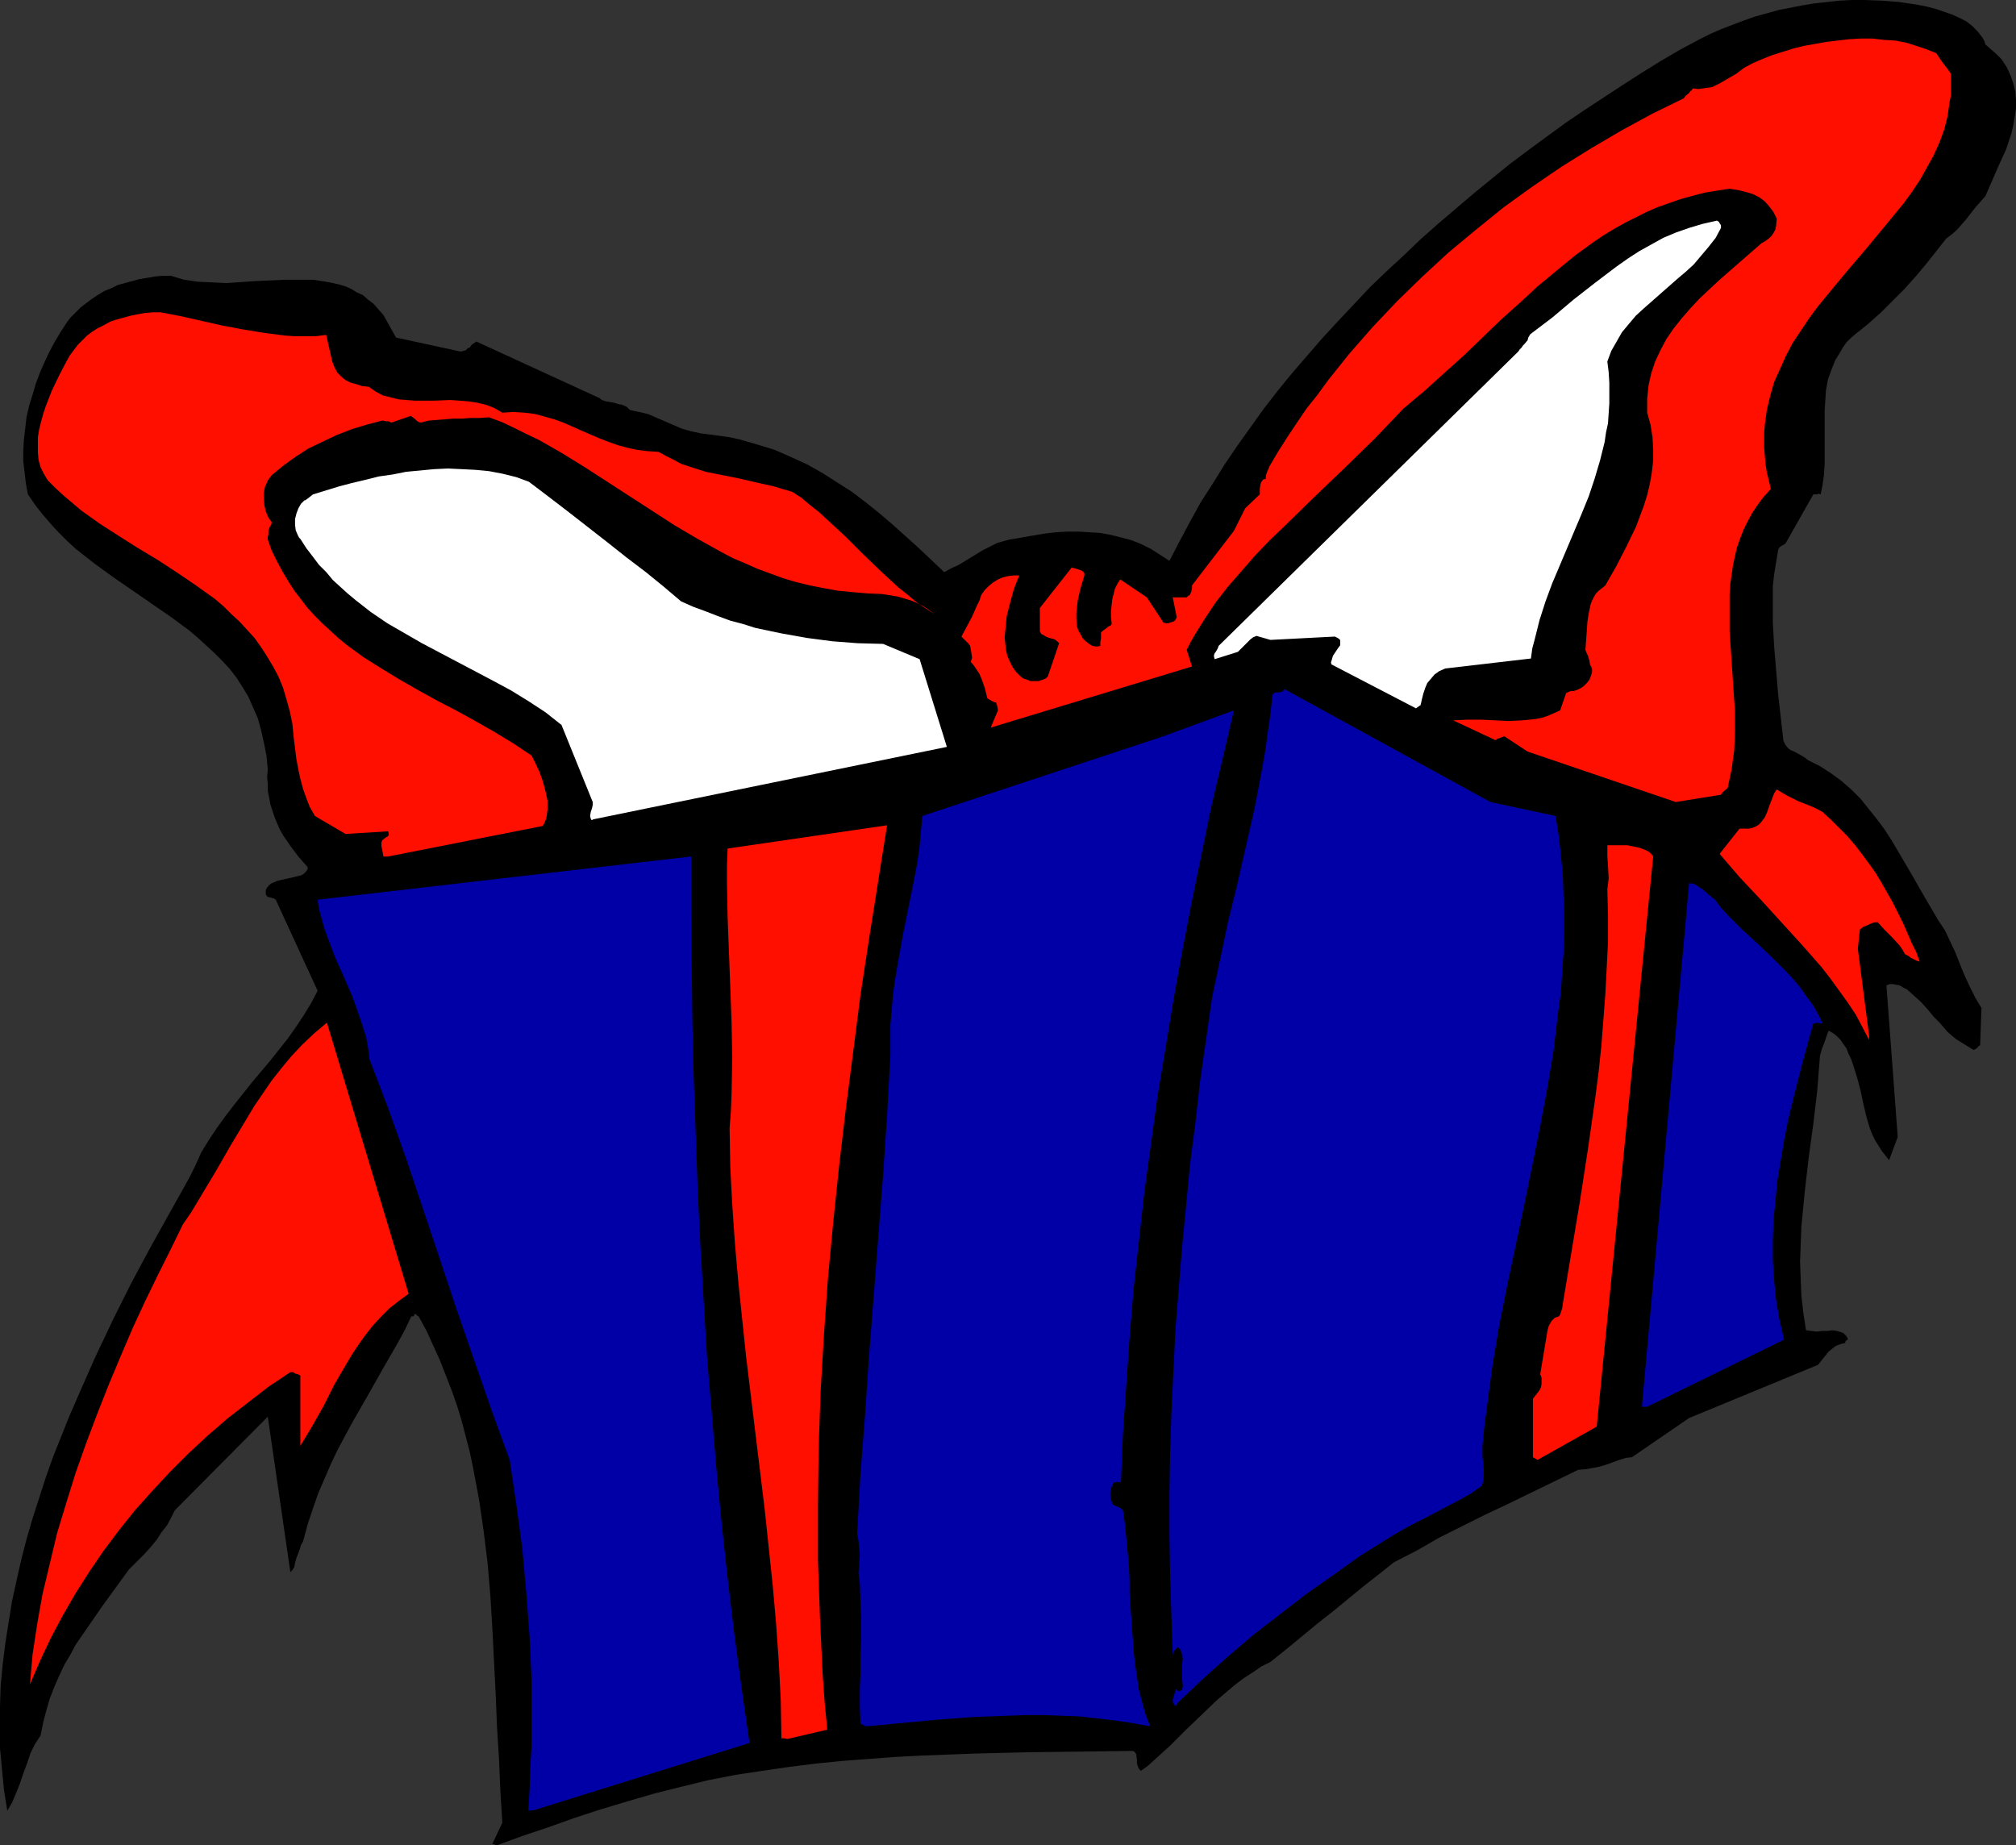
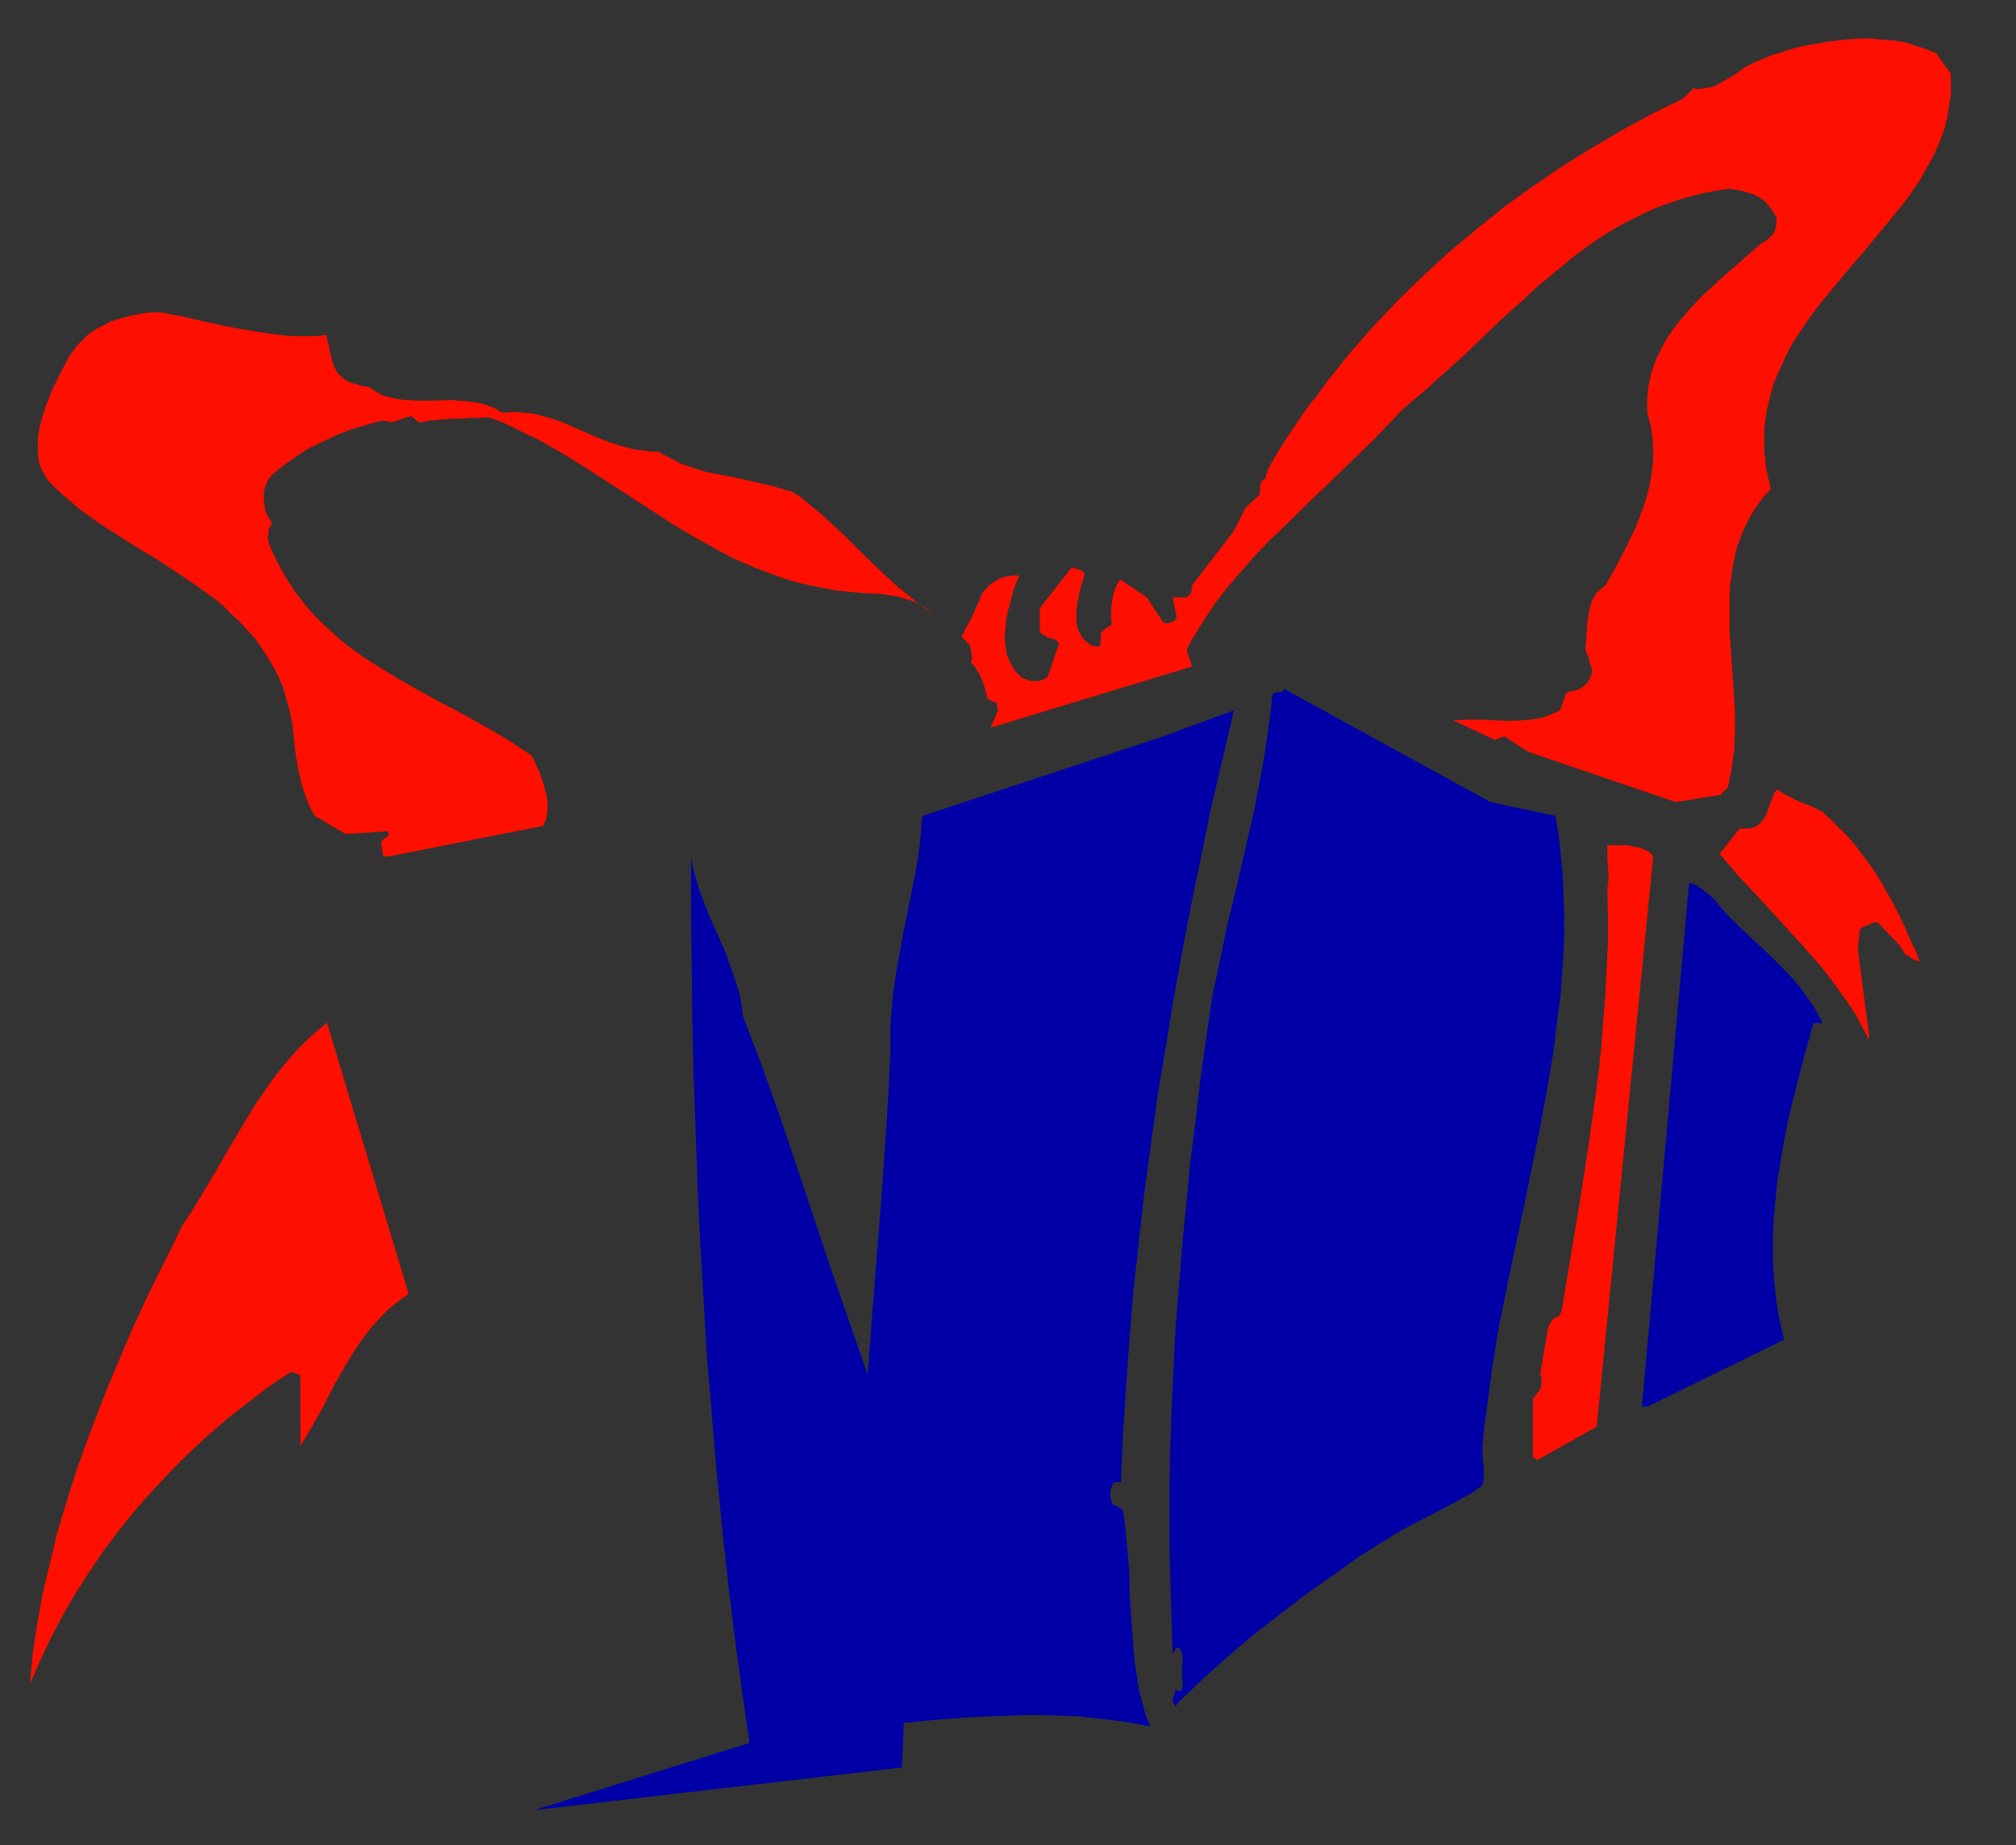
<svg xmlns="http://www.w3.org/2000/svg" xmlns:ns1="http://sodipodi.sourceforge.net/DTD/sodipodi-0.dtd" xmlns:ns2="http://www.inkscape.org/namespaces/inkscape" version="1.0" width="129.724mm" height="118.742mm" id="svg14" ns1:docname="Gift 10.wmf">
  <rect width="100%" height="100%" fill="#333333" stroke="none" />
  <ns1:namedview id="namedview14" pagecolor="#ffffff" bordercolor="#000000" borderopacity="0.25" ns2:showpageshadow="2" ns2:pageopacity="0.0" ns2:pagecheckerboard="0" ns2:deskcolor="#d1d1d1" ns2:document-units="mm" />
  <defs id="defs1">
    <pattern id="WMFhbasepattern" patternUnits="userSpaceOnUse" width="6" height="6" x="0" y="0" />
  </defs>
-   <path style="fill:#000000;fill-opacity:1;fill-rule:evenodd;stroke:none" d="m 120.877,448.789 6.141,-2.263 6.302,-2.101 6.302,-2.263 6.464,-2.101 6.464,-1.939 6.626,-1.939 6.464,-1.616 6.626,-1.616 6.626,-1.293 6.464,-0.97 6.626,-0.97 6.464,-0.808 6.464,-0.646 6.464,-0.485 6.464,-0.485 6.302,-0.323 12.766,-0.485 12.928,-0.323 12.766,-0.162 12.928,-0.162 0.323,0.162 0.162,0.162 0.323,0.485 0.162,1.293 v 0.808 l 0.162,0.646 0.323,0.808 0.162,0.162 0.323,0.323 1.778,-1.293 1.778,-1.616 1.778,-1.616 1.778,-1.616 1.778,-1.778 1.939,-1.939 3.878,-3.717 3.878,-3.717 2.101,-1.778 2.101,-1.778 2.101,-1.616 2.262,-1.454 2.101,-1.454 2.262,-1.131 4.04,-3.232 3.717,-3.071 3.717,-3.071 3.717,-2.909 7.272,-5.98 3.717,-2.909 3.878,-3.071 5.656,-2.909 5.333,-3.071 10.989,-5.495 5.494,-2.586 5.656,-2.747 5.656,-2.747 5.979,-2.909 1.939,-0.162 1.778,-0.323 1.616,-0.323 1.616,-0.485 3.07,-1.131 1.616,-0.485 1.454,-0.162 13.898,-9.535 31.35,-12.929 1.293,-1.616 1.293,-1.616 0.808,-0.646 0.808,-0.646 1.131,-0.485 1.293,-0.323 v -0.323 l 0.323,-0.323 0.162,-0.162 h 0.162 v -0.162 l -0.162,-0.323 -0.162,-0.323 -0.323,-0.323 -0.485,-0.485 -0.485,-0.162 -0.97,-0.323 -1.131,-0.162 -1.293,0.162 h -1.293 l -1.293,0.162 -1.293,-0.162 -1.293,-0.162 -0.646,-4.202 -0.485,-4.202 -0.162,-4.04 -0.162,-4.202 0.162,-4.363 0.162,-4.202 0.808,-8.404 0.97,-8.404 1.131,-8.242 0.97,-8.242 0.323,-4.202 0.323,-4.04 0.485,-1.778 0.646,-1.616 0.485,-1.454 0.485,-1.293 1.131,0.646 0.808,0.646 0.97,0.97 0.646,0.97 0.808,1.131 0.485,1.293 0.646,1.293 0.485,1.454 0.97,3.071 0.808,3.071 0.646,3.071 0.646,2.747 0.485,1.778 0.485,1.616 0.646,1.616 0.646,1.293 0.808,1.293 0.808,1.293 1.778,2.263 2.101,-5.656 -2.747,-36.847 0.808,-0.323 h 0.808 l 0.808,0.162 0.808,0.162 0.808,0.485 0.97,0.485 1.616,1.454 1.778,1.616 1.616,1.778 0.808,0.97 0.646,0.808 1.454,1.454 0.97,1.131 0.97,1.131 1.131,0.97 0.97,0.808 2.101,1.293 2.101,1.293 0.485,-0.162 0.162,-0.162 v 0 l 0.162,-0.162 h 0.162 l 0.162,-0.323 0.485,-0.323 0.323,-9.05 -1.454,-2.424 -1.293,-2.586 -1.293,-2.747 -1.131,-2.747 -1.131,-2.909 -1.293,-2.747 -1.293,-2.747 -1.616,-2.424 -3.232,-5.495 -3.232,-5.656 -3.232,-5.495 -1.616,-2.747 -1.778,-2.747 -1.939,-2.586 -1.939,-2.424 -1.939,-2.424 -2.262,-2.263 -2.424,-2.101 -2.424,-1.778 -2.747,-1.778 -2.909,-1.454 -0.808,-0.646 -0.808,-0.485 -1.778,-0.97 -0.808,-0.323 -0.646,-0.485 -0.646,-0.808 -0.485,-0.97 -0.646,-5.656 -0.646,-5.656 -0.485,-5.818 -0.485,-5.818 -0.323,-5.818 v -5.98 -2.909 l 0.323,-2.909 0.485,-2.909 0.485,-2.909 0.162,-0.485 0.485,-0.485 0.646,-0.323 0.485,-0.323 6.787,-11.959 h 0.323 0.485 l 0.485,-0.162 0.485,0.162 0.485,-2.424 0.323,-2.424 0.162,-2.586 v -2.586 -2.586 -7.757 l 0.162,-2.586 0.162,-2.424 0.485,-2.586 0.808,-2.263 0.97,-2.424 1.293,-2.101 0.646,-1.131 0.808,-1.131 0.97,-0.97 1.131,-0.97 3.232,-2.586 3.07,-2.747 2.909,-2.909 2.747,-2.747 2.747,-3.071 2.586,-3.071 4.848,-6.141 1.293,-0.97 1.293,-1.131 2.262,-2.586 1.131,-1.454 1.131,-1.454 2.424,-2.747 1.616,-3.717 1.616,-3.717 1.778,-3.879 1.293,-3.879 0.485,-2.101 0.323,-1.939 0.323,-2.101 v -1.939 l -0.162,-2.101 -0.485,-1.939 -0.646,-1.939 -0.97,-2.101 -0.646,-0.97 -0.646,-0.97 -0.646,-0.646 -0.646,-0.646 -1.293,-1.131 -1.293,-1.131 -0.323,-0.97 -0.485,-0.808 -1.131,-1.454 -1.293,-1.293 -1.454,-1.131 -1.616,-0.808 -1.778,-0.808 -3.717,-1.293 -2.424,-0.646 -2.424,-0.485 -2.262,-0.323 -2.101,-0.323 -4.202,-0.323 L 453.449,0 h -3.07 l -3.07,0.162 -2.909,0.323 -3.07,0.323 -2.909,0.485 -5.818,1.131 -5.818,1.616 -2.747,0.97 -5.494,2.101 -2.586,1.131 -2.586,1.293 -2.424,1.293 -2.424,1.293 -4.686,2.747 -4.686,2.909 -4.525,2.909 -9.373,6.141 -4.525,3.071 -9.05,6.626 -4.525,3.394 -8.726,7.111 -4.363,3.717 -4.363,3.717 -4.202,3.717 -4.04,3.879 -4.202,3.879 -4.04,3.879 -7.757,8.242 -3.878,4.202 -7.272,8.404 -3.555,4.363 -3.394,4.363 -3.232,4.525 -3.232,4.525 -3.07,4.525 -2.909,4.687 -2.909,4.525 -2.586,4.687 -2.586,4.848 -2.424,4.687 -2.262,-1.454 -2.262,-1.454 -2.262,-1.131 -2.424,-0.97 -2.424,-0.646 -2.586,-0.646 -2.586,-0.485 -2.586,-0.162 -2.747,-0.162 h -2.747 l -2.747,0.162 -2.747,0.323 -2.909,0.485 -2.747,0.485 -2.909,0.485 -2.909,0.808 -1.939,0.97 -1.616,0.808 -2.909,1.778 -2.909,1.778 -1.778,0.808 -1.778,0.97 -6.141,-5.818 -6.464,-5.818 -3.232,-2.747 -3.232,-2.586 -3.394,-2.586 -3.555,-2.263 -3.555,-2.263 -3.717,-2.101 -3.878,-1.778 -4.04,-1.778 -4.202,-1.293 -4.525,-1.293 -2.262,-0.485 -2.262,-0.323 -2.424,-0.323 -2.424,-0.323 -2.262,-0.485 -2.262,-0.646 -8.242,-3.555 -2.101,-0.485 -2.262,-0.485 -0.808,-0.808 -1.131,-0.485 -0.97,-0.162 -0.97,-0.323 -1.939,-0.323 -0.97,-0.323 -0.646,-0.485 -29.896,-13.737 -0.485,0.323 -0.485,0.323 -0.323,0.323 -0.323,0.485 -0.485,0.162 -0.485,0.485 -0.485,0.162 -0.808,0.162 L 96.313,82.097 93.243,76.603 91.95,75.148 90.819,73.855 89.526,72.886 88.234,71.755 86.779,71.108 85.486,70.3 84.032,69.654 82.416,69.169 80.962,68.846 79.346,68.522 76.114,68.037 h -3.394 -3.394 l -3.555,0.162 -3.555,0.162 -7.11,0.485 -3.394,-0.162 -3.555,-0.162 -3.394,-0.485 -1.616,-0.485 -1.616,-0.485 h -1.939 l -1.778,0.162 -1.939,0.323 -1.939,0.323 -1.778,0.485 -1.778,0.485 -1.778,0.485 -1.616,0.808 -1.616,0.646 -1.616,0.97 -1.454,0.97 -1.293,0.97 -1.454,1.131 -1.131,1.131 -1.293,1.293 -0.97,1.293 -1.454,2.263 -1.454,2.424 -1.293,2.424 -1.131,2.424 -1.131,2.586 -0.97,2.586 -0.808,2.747 -0.808,2.586 -0.646,2.747 -0.323,2.747 -0.323,2.747 -0.162,2.747 v 2.586 l 0.323,2.747 0.323,2.747 0.485,2.586 1.778,2.586 1.778,2.263 1.939,2.263 1.939,2.101 2.101,2.101 2.101,1.939 2.262,1.778 2.262,1.778 4.686,3.394 4.686,3.232 4.686,3.232 4.686,3.232 4.363,3.232 2.101,1.778 4.04,3.717 1.939,1.939 1.778,1.939 1.616,2.101 1.454,2.263 1.454,2.424 1.131,2.586 1.131,2.586 0.808,2.909 0.646,2.909 0.646,3.232 0.323,3.394 -0.162,1.778 0.162,1.778 v 1.616 l 0.323,1.616 0.323,1.778 0.485,1.454 0.485,1.454 0.646,1.616 0.646,1.454 0.808,1.454 1.778,2.586 1.939,2.586 2.262,2.586 v 0.485 l -0.323,0.485 -0.323,0.323 -0.323,0.323 -0.485,0.323 -0.646,0.162 -1.293,0.323 -1.454,0.323 -1.454,0.323 -1.293,0.323 -0.646,0.323 -0.485,0.162 -0.646,0.485 -0.646,0.808 -0.162,0.485 v 0.485 0.485 l 0.485,0.646 h 0.323 l 0.485,0.162 0.646,0.162 0.485,0.323 v 0 l 10.181,22.14 -1.616,3.071 -1.778,2.909 -1.939,2.909 -1.939,2.747 -4.363,5.495 -4.363,5.171 -4.363,5.495 -2.101,2.747 -2.101,2.909 -1.939,2.909 -1.778,2.909 -1.454,3.232 -1.616,3.232 -2.262,4.04 -2.262,4.04 -4.686,8.404 -4.686,8.727 -4.525,9.05 -4.363,9.212 -4.202,9.535 -2.101,4.848 -1.939,4.848 -1.939,4.848 -1.778,5.01 -1.616,5.01 -1.616,5.01 -1.454,5.01 -1.293,5.01 -1.131,5.01 -1.131,5.171 -0.808,5.01 -0.808,5.171 -0.646,5.171 -0.485,5.01 L 0,415.013 v 5.171 5.01 l 0.485,5.171 0.485,5.01 0.808,5.01 1.131,-1.939 0.97,-2.263 0.97,-2.424 0.808,-2.424 0.97,-2.586 0.808,-2.424 1.131,-2.263 1.293,-1.939 0.646,-3.232 0.808,-3.071 0.808,-2.747 1.131,-2.909 1.131,-2.586 1.293,-2.747 1.454,-2.424 1.293,-2.424 3.232,-4.687 3.232,-4.687 6.464,-8.889 1.939,-1.939 1.778,-1.778 1.616,-1.778 1.454,-1.778 1.131,-1.778 1.293,-1.616 0.97,-1.778 0.97,-1.939 22.624,-22.787 5.494,37.817 0.485,-0.485 0.485,-0.808 0.162,-0.97 0.323,-1.131 0.808,-2.101 0.323,-1.131 0.485,-0.808 1.131,-4.202 1.293,-3.879 1.293,-3.717 1.616,-3.717 1.454,-3.394 1.616,-3.394 3.555,-6.626 3.717,-6.464 3.555,-6.303 3.717,-6.464 1.778,-3.232 1.616,-3.394 h 0.485 l 0.162,-0.162 0.162,-0.323 0.162,-0.162 v 0 l 0.323,0.323 0.162,0.162 0.323,0.162 1.939,3.555 1.616,3.555 1.616,3.555 1.454,3.717 1.454,3.717 1.293,3.717 1.131,3.717 0.97,3.717 0.97,3.717 0.808,3.879 1.454,7.757 1.131,7.757 0.97,7.919 0.646,7.757 0.485,7.919 0.808,15.999 0.323,7.919 0.485,7.757 0.323,7.757 0.485,7.757 -2.424,5.171 z" id="path1" />
-   <path style="fill:#0000a6;fill-opacity:1;fill-rule:evenodd;stroke:none" d="m 129.926,440.224 52.358,-16.323 -1.939,-13.414 -1.778,-13.252 -1.616,-13.414 -1.454,-13.414 -1.293,-13.414 -1.131,-13.575 -1.131,-13.414 -0.808,-13.575 -0.808,-13.575 -0.646,-13.575 -0.485,-13.575 -0.485,-13.575 -0.323,-13.414 -0.162,-13.575 -0.162,-13.414 v -13.414 l -90.819,10.505 v 0 l 0.323,2.263 0.646,2.263 0.646,2.424 0.808,2.263 1.778,4.687 2.101,4.687 2.101,4.848 1.778,5.01 0.808,2.424 0.808,2.586 0.485,2.586 0.323,2.747 4.686,12.282 4.363,12.282 8.242,24.565 4.04,12.121 4.202,12.121 4.202,12.121 4.363,11.959 1.616,10.828 1.454,10.666 0.97,10.828 0.808,10.666 0.485,10.505 v 10.666 5.333 l -0.323,5.333 -0.162,5.333 -0.323,5.171 z" id="path2" />
-   <path style="fill:#ff0f00;fill-opacity:1;fill-rule:evenodd;stroke:none" d="m 191.496,422.931 9.696,-2.263 -0.646,-6.788 -0.485,-6.788 -0.646,-13.737 -0.485,-13.737 v -13.737 l 0.162,-13.737 0.485,-13.737 0.808,-13.737 0.97,-13.737 1.293,-13.737 1.454,-13.898 1.616,-13.737 1.778,-13.737 1.778,-13.898 2.101,-13.737 4.363,-27.474 -38.784,5.656 -0.162,4.202 v 4.04 l 0.162,8.404 0.323,8.404 0.323,8.565 0.323,8.727 0.162,8.565 -0.162,8.565 -0.162,4.202 -0.323,4.363 0.162,9.373 0.485,9.212 0.646,9.373 0.808,9.212 0.97,9.373 0.97,9.212 2.262,18.585 2.262,18.585 0.97,9.212 0.97,9.212 0.808,9.212 0.646,9.212 0.485,9.373 0.162,9.212 h 0.646 z" id="path3" />
+   <path style="fill:#0000a6;fill-opacity:1;fill-rule:evenodd;stroke:none" d="m 129.926,440.224 52.358,-16.323 -1.939,-13.414 -1.778,-13.252 -1.616,-13.414 -1.454,-13.414 -1.293,-13.414 -1.131,-13.575 -1.131,-13.414 -0.808,-13.575 -0.808,-13.575 -0.646,-13.575 -0.485,-13.575 -0.485,-13.575 -0.323,-13.414 -0.162,-13.575 -0.162,-13.414 v -13.414 v 0 l 0.323,2.263 0.646,2.263 0.646,2.424 0.808,2.263 1.778,4.687 2.101,4.687 2.101,4.848 1.778,5.01 0.808,2.424 0.808,2.586 0.485,2.586 0.323,2.747 4.686,12.282 4.363,12.282 8.242,24.565 4.04,12.121 4.202,12.121 4.202,12.121 4.363,11.959 1.616,10.828 1.454,10.666 0.97,10.828 0.808,10.666 0.485,10.505 v 10.666 5.333 l -0.323,5.333 -0.162,5.333 -0.323,5.171 z" id="path2" />
  <path style="fill:#0000a6;fill-opacity:1;fill-rule:evenodd;stroke:none" d="m 210.565,419.861 8.726,-0.808 8.565,-0.808 8.726,-0.646 8.565,-0.323 4.363,-0.162 h 4.363 l 4.202,0.162 4.363,0.162 4.363,0.485 4.202,0.485 4.363,0.646 4.363,0.808 -1.131,-2.909 -0.808,-2.909 -0.808,-3.071 -0.485,-3.232 -0.485,-3.232 -0.323,-3.232 -0.485,-6.788 -0.485,-6.788 v -3.394 l -0.162,-3.394 -0.646,-6.949 -0.323,-3.232 -0.485,-3.394 -0.323,-0.323 -0.485,-0.323 -0.323,-0.162 -0.323,-0.162 -0.808,-0.323 -0.323,-0.323 -0.162,-0.485 -0.162,-0.646 -0.162,-0.808 v -0.808 l 0.162,-0.97 0.323,-0.808 0.323,-0.646 h 0.323 l 0.485,-0.162 0.97,0.162 0.485,-11.797 0.808,-11.797 0.808,-11.636 0.97,-11.797 1.293,-11.636 1.293,-11.636 1.616,-11.797 1.616,-11.797 1.939,-11.636 1.939,-11.797 2.101,-11.636 2.262,-11.797 2.424,-11.797 2.424,-11.797 2.747,-11.636 2.747,-11.797 -17.13,6.303 -58.661,19.393 -0.323,3.717 -0.323,3.555 -0.485,3.555 -0.646,3.555 -1.454,7.272 -1.454,7.111 -1.293,7.272 -0.646,3.717 -0.485,3.555 -0.323,3.717 -0.323,3.717 v 3.717 3.717 l -0.808,14.706 -0.97,14.545 -2.262,29.09 -1.131,14.545 -0.97,14.383 -1.131,14.545 -0.808,14.545 0.323,1.778 0.162,1.778 0.162,1.616 -0.162,1.616 v 1.454 l -0.162,1.293 0.162,1.293 0.162,1.293 0.162,4.363 0.162,4.363 v 4.363 l -0.162,4.363 v 4.202 l -0.162,4.04 v 4.202 l 0.162,4.202 z" id="path4" />
  <path style="fill:#0000a6;fill-opacity:1;fill-rule:evenodd;stroke:none" d="m 286.516,414.043 6.141,-5.818 6.141,-5.495 6.302,-5.333 6.464,-5.01 6.302,-4.848 6.464,-4.525 6.302,-4.525 6.464,-4.04 2.909,-1.778 2.909,-1.616 5.979,-3.071 5.818,-3.071 2.909,-1.616 2.747,-1.939 0.323,-0.97 0.162,-1.131 v -1.131 -1.293 l -0.162,-1.293 -0.162,-1.293 v -1.293 -1.293 l 0.485,-4.848 0.646,-4.848 1.293,-9.697 1.616,-9.697 1.939,-9.697 4.04,-19.07 3.878,-19.07 1.778,-9.535 1.616,-9.535 1.131,-9.535 0.646,-4.687 0.323,-4.848 0.323,-4.687 0.162,-4.848 v -4.687 l -0.162,-4.848 -0.162,-4.687 -0.485,-4.848 -0.485,-4.687 -0.808,-4.848 -15.837,-3.394 -50.096,-27.474 -0.323,0.485 -0.323,0.162 -0.646,0.162 h -0.808 l -0.485,0.162 -0.323,0.485 -0.485,4.525 -0.646,4.525 -0.646,4.687 -0.808,4.525 -1.778,9.373 -2.101,9.212 -2.101,9.212 -2.262,9.212 -1.939,9.212 -1.939,9.212 -1.454,10.181 -1.454,10.181 -1.131,10.02 -1.293,10.02 -0.97,10.181 -0.97,10.02 -0.808,10.02 -0.808,10.02 -0.485,10.02 -0.485,10.02 -0.323,9.858 -0.162,10.02 v 10.02 l 0.162,9.858 0.323,9.858 0.323,10.02 v -0.646 l 0.162,-0.646 0.485,-0.646 0.323,-0.323 0.323,-0.162 0.323,0.323 0.323,0.485 0.323,0.97 0.162,1.131 -0.162,1.131 v 2.424 1.293 l 0.162,1.293 v 0.646 l -0.162,0.323 v 0.323 l -0.323,0.162 -0.323,0.162 h -0.323 l -0.323,-0.323 -0.323,-0.162 v 0.485 l -0.162,0.485 -0.323,0.97 -0.162,0.646 v 0.485 l 0.323,0.646 0.323,0.485 z" id="path5" />
  <path style="fill:#ff0f00;fill-opacity:1;fill-rule:evenodd;stroke:none" d="m 7.272,409.679 2.424,-5.656 2.586,-5.495 2.909,-5.495 3.07,-5.333 3.394,-5.333 3.394,-5.01 3.878,-5.171 3.878,-4.848 4.202,-4.687 4.363,-4.687 4.525,-4.525 4.525,-4.202 4.848,-4.202 5.01,-3.879 5.01,-3.879 5.333,-3.555 h 0.646 l 0.485,0.323 0.646,0.162 0.646,0.323 v 17.131 l 2.909,-4.848 2.747,-4.848 2.586,-5.171 2.909,-5.01 1.454,-2.424 1.616,-2.424 1.616,-2.263 1.778,-2.263 1.939,-2.101 2.101,-2.101 2.262,-1.778 2.424,-1.778 -19.877,-65.937 -3.07,2.586 -2.909,2.747 -2.586,2.747 -2.424,2.909 -2.424,3.071 -2.101,3.071 -2.101,3.071 -1.939,3.232 -3.878,6.464 -3.717,6.464 -3.878,6.464 -1.939,3.232 -2.101,3.071 -2.909,5.98 -3.07,6.141 -3.07,6.303 -3.07,6.626 -2.909,6.788 -2.909,6.949 -2.747,6.949 -2.747,7.272 -2.586,7.272 -2.262,7.272 -2.262,7.434 -1.778,7.434 -1.778,7.434 -1.293,7.272 -1.131,7.434 -0.323,3.717 z" id="path6" />
-   <path style="fill:#000000;fill-opacity:1;fill-rule:evenodd;stroke:none" d="m 285.224,391.902 v -3.555 z" id="path7" />
  <path style="fill:#ff0f00;fill-opacity:1;fill-rule:evenodd;stroke:none" d="m 373.942,355.056 14.382,-8.08 13.736,-138.661 -0.323,-0.485 -0.485,-0.485 -0.485,-0.323 -0.646,-0.323 -1.293,-0.485 -1.454,-0.323 -1.616,-0.323 h -3.232 -1.616 v 1.293 1.293 l 0.162,2.586 0.162,2.909 -0.162,1.293 -0.162,1.454 0.162,6.464 v 6.303 l -0.323,6.303 -0.323,6.303 -0.485,6.303 -0.485,6.303 -0.646,6.141 -0.808,6.303 -1.778,12.444 -1.939,12.606 -2.101,12.606 -2.101,12.606 -0.162,1.131 -0.323,0.97 -0.162,0.485 -0.162,0.323 -0.162,0.162 v 0 l -0.485,0.162 -0.485,0.162 -0.485,0.485 -0.323,0.323 -0.646,1.131 -0.323,1.131 -1.778,10.666 0.323,0.808 v 0.97 0.646 l -0.162,0.808 -0.323,0.646 -0.485,0.646 -1.131,1.454 v 14.222 z" id="path8" />
  <path style="fill:#0000a6;fill-opacity:1;fill-rule:evenodd;stroke:none" d="m 400.606,342.127 33.29,-16.323 -1.131,-4.848 -0.808,-4.687 -0.485,-4.848 -0.323,-4.848 v -4.848 l 0.162,-4.848 0.485,-5.01 0.485,-4.848 0.808,-4.848 0.808,-4.848 0.97,-4.848 1.131,-4.687 2.424,-9.535 2.586,-9.373 h 0.162 0.162 l 0.646,-0.162 0.646,0.162 h 0.646 l -1.131,-2.263 -1.293,-2.263 -1.454,-1.939 -1.454,-2.101 -1.616,-1.939 -1.616,-1.778 -3.555,-3.555 -3.717,-3.555 -3.717,-3.394 -3.555,-3.555 -1.616,-1.778 -1.454,-1.939 -0.808,-0.646 -0.808,-0.646 -1.454,-1.293 -0.808,-0.485 -0.646,-0.485 -0.808,-0.323 -0.97,-0.162 -11.474,127.348 z" id="path9" />
  <path style="fill:#ff0f00;fill-opacity:1;fill-rule:evenodd;stroke:none" d="m 454.58,251.949 -2.747,-21.171 0.485,-4.687 0.808,-0.646 1.131,-0.485 1.131,-0.485 0.646,-0.162 h 0.646 l 1.616,1.778 1.939,1.939 1.778,1.939 0.646,0.97 0.646,1.131 0.646,0.323 0.323,0.162 0.323,0.323 0.97,0.485 0.646,0.323 0.646,0.162 -0.808,-2.263 -1.131,-2.263 -2.101,-4.848 -2.424,-4.848 -2.747,-4.848 -1.454,-2.424 -1.616,-2.263 -1.778,-2.424 -1.616,-2.101 -1.939,-2.263 -1.939,-1.939 -1.939,-1.939 -2.101,-1.939 -1.454,-0.808 -1.454,-0.646 -2.909,-1.131 -2.586,-1.293 -1.454,-0.808 -1.293,-0.808 -0.323,0.485 -0.323,0.485 -0.485,1.293 -0.646,1.616 -0.485,1.454 -0.646,1.454 -0.485,0.646 -0.485,0.646 -0.485,0.485 -0.808,0.485 -0.808,0.323 -0.808,0.162 h -2.262 l -4.848,6.141 4.848,5.656 5.171,5.495 5.01,5.495 5.01,5.495 4.686,5.333 2.262,2.909 2.101,2.909 2.101,2.909 1.939,2.909 1.616,3.071 1.616,3.071 z" id="path10" />
  <path style="fill:#ff0f00;fill-opacity:1;fill-rule:evenodd;stroke:none" d="m 94.374,208.314 37.653,-7.434 0.485,-0.97 0.323,-0.808 0.162,-0.97 0.162,-1.131 v -1.131 -1.131 l -0.485,-2.263 -0.646,-2.424 -0.808,-2.263 -0.97,-2.101 -0.97,-1.939 -4.363,-2.909 -4.525,-2.747 -4.525,-2.586 -4.686,-2.586 -4.686,-2.424 -4.686,-2.586 -4.525,-2.586 -4.525,-2.747 -4.363,-2.747 -4.202,-3.071 -1.939,-1.616 -1.939,-1.778 -1.939,-1.778 -1.778,-1.778 -1.778,-1.939 -1.616,-2.101 -1.616,-2.101 -1.454,-2.263 -1.454,-2.424 -1.293,-2.424 -1.293,-2.586 -0.97,-2.747 v -0.646 l 0.162,-0.646 v -0.97 l 0.323,-0.808 0.323,-0.485 0.162,-0.646 -0.808,-1.131 -0.646,-1.454 -0.323,-1.454 -0.162,-1.616 v -1.616 l 0.323,-1.454 0.323,-0.646 0.323,-0.808 0.485,-0.646 0.485,-0.646 2.747,-2.263 2.909,-2.101 3.232,-2.101 3.394,-1.616 3.394,-1.616 3.717,-1.454 3.717,-1.131 3.717,-0.97 h 0.323 l 0.646,0.162 h 0.646 l 0.646,0.323 4.686,-1.616 0.323,0.162 0.162,0.162 0.485,0.323 0.485,0.485 0.485,0.323 0.485,0.162 1.939,-0.485 1.939,-0.162 4.04,-0.323 h 2.101 l 2.101,-0.162 h 2.262 l 2.262,-0.162 3.07,1.131 3.07,1.454 2.909,1.454 3.07,1.454 5.656,3.232 5.494,3.394 10.989,7.111 5.494,3.555 5.494,3.555 5.494,3.232 5.818,3.232 2.747,1.454 3.07,1.293 2.909,1.293 3.07,1.131 3.07,1.131 3.232,0.97 3.394,0.808 3.232,0.646 3.555,0.646 3.394,0.323 3.717,0.323 3.717,0.162 1.939,0.323 1.939,0.323 1.616,0.485 1.616,0.485 1.454,0.646 1.293,0.646 1.454,0.97 1.293,0.97 -2.262,-1.454 -2.101,-1.454 -2.101,-1.778 -2.262,-1.778 -4.202,-3.879 -4.363,-4.202 -4.202,-4.202 -4.363,-4.04 -2.101,-1.939 -2.262,-1.778 -2.101,-1.778 -2.262,-1.454 -2.262,-0.646 -2.101,-0.646 -4.363,-0.97 -4.202,-0.97 -4.04,-0.808 -4.04,-0.808 -4.04,-1.293 -1.939,-0.646 -1.778,-0.97 -1.939,-0.97 -1.778,-0.97 -2.586,-0.162 -2.586,-0.323 -2.262,-0.485 -2.424,-0.646 -2.262,-0.808 -2.101,-0.808 -4.525,-1.939 -4.363,-1.939 -2.262,-0.808 -2.262,-0.646 -2.424,-0.646 -2.586,-0.323 -2.586,-0.162 -2.747,0.162 -1.939,-1.131 -2.101,-0.808 -2.101,-0.485 -2.101,-0.323 -2.101,-0.162 -2.262,-0.162 -4.202,0.162 h -4.363 l -2.101,-0.162 -1.939,-0.162 -1.939,-0.485 -1.939,-0.485 -1.778,-0.97 -1.616,-1.131 -1.616,-0.162 -1.454,-0.485 -1.293,-0.323 -1.293,-0.646 -0.97,-0.808 -0.97,-0.97 -0.646,-1.131 -0.646,-1.616 -1.454,-6.464 -2.586,0.323 H 74.336 71.75 L 69.326,81.613 64.317,80.966 59.307,80.158 54.136,79.189 49.126,78.057 44.117,76.926 39.107,75.956 h -1.939 l -1.939,0.162 -1.778,0.323 -1.616,0.323 -1.778,0.485 -1.778,0.485 -1.454,0.485 -1.454,0.808 -1.616,0.808 -1.293,0.808 -1.293,0.97 -1.131,1.131 -1.131,1.131 -0.97,1.293 -0.97,1.293 -0.808,1.454 -1.778,3.394 -1.778,3.717 -1.454,3.717 -0.646,1.939 -0.485,1.778 -0.485,1.939 -0.323,1.939 v 1.778 1.939 l 0.162,1.778 0.485,1.778 0.808,1.616 0.97,1.616 1.939,1.939 1.939,1.778 2.101,1.778 2.101,1.778 4.525,3.232 4.525,2.909 4.848,3.071 4.848,2.909 4.686,3.071 4.525,3.071 4.525,3.232 2.101,1.778 1.939,1.939 1.939,1.778 1.939,2.101 1.778,1.939 1.616,2.263 1.454,2.263 1.454,2.424 1.293,2.424 1.131,2.747 0.808,2.747 0.808,2.909 0.646,3.071 0.323,3.394 0.323,2.586 0.323,2.586 0.485,2.586 0.485,2.263 0.646,2.424 0.808,2.263 0.808,2.101 1.293,2.263 7.434,4.363 10.342,-0.646 0.162,0.485 v 0.485 l -0.323,0.323 -0.323,0.162 -0.646,0.485 -0.323,0.323 -0.162,0.485 v 0.808 l 0.162,0.808 0.162,0.808 0.162,0.97 z" id="path11" />
-   <path style="fill:#ffffff;fill-opacity:1;fill-rule:evenodd;stroke:none" d="m 144.309,199.264 85.971,-17.615 -6.626,-21.332 -8.888,-3.717 -6.141,-0.162 -6.302,-0.485 -6.141,-0.808 -6.302,-1.131 -3.07,-0.646 -3.07,-0.646 -3.07,-0.97 -3.07,-0.808 -3.07,-1.131 -2.909,-1.131 -3.07,-1.131 -2.909,-1.293 -4.202,-3.555 -4.363,-3.555 -4.686,-3.555 -4.686,-3.717 -9.534,-7.434 -4.848,-3.717 -4.686,-3.555 -3.07,-1.131 -3.232,-0.808 -3.394,-0.646 -3.394,-0.323 -3.232,-0.162 -3.394,-0.162 -3.394,0.162 -3.394,0.323 -3.394,0.323 -3.232,0.646 -3.394,0.485 -3.232,0.808 -3.394,0.808 -3.07,0.808 -6.302,1.939 -1.454,1.131 -0.485,0.323 h -0.162 l -0.162,0.162 -0.646,0.646 -0.646,1.131 -0.485,1.293 -0.323,1.293 v 1.454 l 0.162,1.293 0.485,1.131 0.323,0.646 0.323,0.323 1.454,2.263 1.616,2.101 1.454,1.939 1.778,1.778 1.616,1.939 1.778,1.616 1.778,1.616 1.939,1.616 3.717,2.909 4.04,2.747 4.202,2.424 4.202,2.424 17.453,9.212 4.202,2.263 4.202,2.586 4.202,2.747 3.878,3.071 7.595,18.747 v 0.646 l -0.162,0.808 -0.323,0.97 -0.162,0.97 0.162,0.646 0.162,0.323 h 0.162 z" id="path12" />
  <path style="fill:#ff0f00;fill-opacity:1;fill-rule:evenodd;stroke:none" d="m 407.555,195.062 10.989,-1.778 0.323,-0.485 0.323,-0.323 0.97,-0.808 0.485,-2.263 0.485,-2.263 0.323,-2.424 0.323,-2.263 0.162,-4.687 v -4.848 l -0.323,-4.848 -0.323,-4.848 -0.323,-4.848 -0.323,-4.687 v -4.687 -4.687 l 0.162,-2.263 0.323,-2.263 0.323,-2.263 0.485,-2.263 0.485,-2.101 0.808,-2.263 0.808,-2.101 0.97,-1.939 1.131,-2.101 1.293,-1.939 1.454,-1.939 1.778,-1.939 -0.485,-2.101 -0.485,-1.939 -0.323,-2.101 -0.162,-1.939 -0.162,-1.939 v -1.939 -1.778 l 0.162,-1.939 0.485,-3.555 0.808,-3.394 0.97,-3.394 1.454,-3.232 1.454,-3.232 1.616,-3.071 1.939,-2.909 1.939,-2.909 2.262,-3.071 2.262,-2.747 4.686,-5.656 4.686,-5.495 4.686,-5.656 2.262,-2.747 2.262,-2.747 2.101,-2.909 1.939,-2.909 1.616,-2.909 1.616,-2.909 1.454,-3.232 1.131,-3.071 0.808,-3.232 0.485,-3.394 0.323,-1.616 V 21.494 19.716 17.939 l -0.323,-0.485 -0.323,-0.485 -0.646,-0.808 -0.485,-0.646 -0.485,-0.646 -1.293,-1.939 -2.424,-0.97 -2.424,-0.808 -2.586,-0.808 -2.586,-0.485 -2.747,-0.162 -2.747,-0.323 h -2.747 l -2.909,0.162 -2.747,0.323 -2.747,0.323 -2.747,0.485 -2.747,0.485 -2.586,0.646 -2.586,0.808 -2.586,0.808 -2.424,0.97 -1.131,0.485 -1.131,0.485 -2.101,1.131 -1.939,1.454 -1.939,1.131 -1.939,1.131 -0.97,0.485 -0.97,0.485 -1.131,0.162 -1.131,0.162 -1.131,0.162 -1.293,-0.162 -0.162,0.162 -0.162,0.323 -0.323,0.162 -0.323,0.485 -0.808,0.646 -0.485,0.646 -7.595,3.717 -7.434,4.04 -7.434,4.363 -7.272,4.525 -7.11,4.848 -6.949,5.01 -6.787,5.495 -6.626,5.495 -6.302,5.818 -6.141,5.98 -5.979,6.303 -5.656,6.464 -2.586,3.232 -2.586,3.232 -2.586,3.555 -2.586,3.232 -2.424,3.555 -2.262,3.394 -2.262,3.555 -2.101,3.555 -0.485,1.131 -0.323,0.808 -0.162,0.646 v 0.646 h -0.485 l -0.323,0.323 -0.323,0.485 -0.162,0.485 -0.162,1.131 v 1.293 l -3.555,3.394 -2.747,5.495 -10.181,13.252 v 0.646 l -0.162,0.808 -0.323,0.808 -0.485,0.323 -0.323,0.323 h -3.394 l 0.97,4.848 -0.162,0.323 -0.162,0.323 -0.323,0.323 -0.485,0.162 -0.485,0.162 -0.485,0.162 h -0.485 l -0.646,-0.162 -4.04,-6.141 -6.464,-4.363 -0.646,0.97 -0.646,1.293 -0.323,1.293 -0.323,1.293 -0.162,1.454 -0.162,1.454 v 1.454 l 0.162,1.293 v 0.323 l -0.162,0.323 -0.646,0.323 -0.808,0.646 -0.485,0.323 -0.485,0.485 v 1.454 l -0.162,0.808 v 0.97 l -0.646,0.162 h -0.323 l -0.97,-0.162 -0.808,-0.485 -0.808,-0.646 -0.808,-0.808 -0.485,-0.97 -0.485,-0.808 -0.323,-0.97 -0.162,-1.778 v -1.616 l 0.162,-1.454 0.162,-1.454 0.323,-1.454 0.323,-1.454 0.485,-1.616 0.485,-1.616 v -0.485 l -0.323,-0.485 -0.323,-0.162 -0.323,-0.162 -0.97,-0.323 -0.646,-0.162 -0.485,-0.162 -7.757,9.858 v 5.656 l 0.323,0.646 0.646,0.323 0.485,0.323 0.808,0.323 1.293,0.323 0.646,0.485 0.485,0.485 -2.747,8.08 -0.485,0.485 -0.808,0.323 -0.97,0.323 h -0.97 -0.97 l -0.808,-0.323 -0.97,-0.323 -0.646,-0.485 -1.131,-1.131 -0.808,-1.131 -0.646,-1.293 -0.646,-1.454 -0.323,-1.454 -0.162,-1.454 -0.162,-1.616 0.162,-1.616 0.162,-1.616 0.162,-1.778 0.808,-3.232 0.97,-3.555 1.293,-3.232 h -1.454 l -1.293,0.162 -1.293,0.323 -1.131,0.485 -1.293,0.808 -0.97,0.808 -0.97,0.97 -0.808,1.131 -0.485,1.454 -0.646,1.293 -1.131,2.586 -1.293,2.424 -1.293,2.424 0.485,0.485 0.485,0.485 0.485,0.485 0.323,0.323 0.323,0.485 0.162,0.808 0.162,0.97 0.162,1.131 -0.162,0.485 -0.162,0.485 0.808,0.97 0.646,0.97 0.646,0.97 0.485,1.131 0.808,2.263 0.646,2.586 0.323,0.162 0.162,0.162 h 0.162 l 0.162,0.162 v 0 l 0.323,0.162 0.646,0.323 h 0.323 l 0.162,0.485 0.162,0.485 0.162,0.97 -1.778,4.202 48.965,-14.868 -1.293,-4.04 0.97,-1.939 1.131,-1.939 2.424,-3.879 2.586,-3.879 2.909,-3.717 3.232,-3.717 3.232,-3.717 3.555,-3.717 3.717,-3.555 7.434,-7.272 7.434,-7.111 7.272,-7.111 3.394,-3.555 3.394,-3.555 5.01,-4.202 4.848,-4.363 4.848,-4.363 4.525,-4.363 4.525,-4.363 4.525,-4.04 4.363,-4.04 4.686,-3.879 4.525,-3.717 4.686,-3.394 2.424,-1.616 2.424,-1.454 2.586,-1.454 2.586,-1.293 2.586,-1.293 2.586,-1.131 2.747,-0.97 2.747,-0.97 2.909,-0.808 3.07,-0.808 2.909,-0.485 3.232,-0.485 2.101,0.323 1.939,0.485 1.616,0.485 1.616,0.808 1.293,0.97 1.131,1.293 0.97,1.293 0.808,1.616 -0.162,1.778 -0.162,0.808 -0.323,0.646 -0.485,0.808 -0.646,0.646 -0.808,0.646 -1.131,0.646 -10.181,8.889 -2.424,2.263 -2.424,2.263 -2.262,2.424 -2.101,2.424 -1.939,2.424 -1.778,2.586 -1.454,2.747 -1.293,2.747 -0.97,2.909 -0.323,1.454 -0.323,1.454 -0.162,1.616 -0.162,1.616 v 1.616 1.778 l 0.808,2.909 0.485,3.071 0.162,2.909 v 2.747 l -0.323,2.909 -0.485,2.747 -0.646,2.747 -0.808,2.586 -0.97,2.586 -0.97,2.586 -2.424,5.01 -2.424,4.687 -2.586,4.525 -0.808,0.646 -0.808,0.646 -0.646,0.646 -0.485,0.808 -0.485,0.97 -0.323,0.808 -0.485,2.263 -0.323,2.101 -0.162,2.424 -0.162,2.263 -0.162,2.101 0.323,0.808 0.323,0.646 0.323,1.131 0.162,0.97 0.485,0.97 v 0.97 l -0.323,0.97 -0.323,0.808 -0.646,0.808 -0.646,0.646 -0.646,0.485 -0.97,0.485 -0.97,0.323 h -0.323 -0.323 l -0.485,0.162 -0.646,0.323 -1.454,4.202 -1.454,0.646 -1.454,0.646 -1.454,0.485 -1.616,0.323 -1.454,0.162 -1.778,0.162 -3.232,0.162 -3.394,-0.162 -3.394,-0.162 h -3.394 l -3.394,0.162 10.342,4.848 0.323,-0.323 0.485,-0.162 1.293,-0.485 5.656,3.717 z" id="path13" />
-   <path style="fill:#ffffff;fill-opacity:1;fill-rule:evenodd;stroke:none" d="m 345.5,171.467 0.323,-1.454 0.323,-1.293 0.485,-1.454 0.485,-1.131 0.808,-0.97 0.97,-1.131 1.131,-0.808 1.454,-0.646 20.846,-2.424 0.323,-2.424 0.646,-2.424 1.131,-4.525 1.454,-4.525 1.616,-4.363 3.555,-8.404 3.555,-8.404 1.778,-4.363 1.454,-4.363 1.293,-4.363 1.131,-4.525 0.323,-2.263 0.485,-2.263 0.162,-2.424 0.162,-2.424 v -2.424 -2.586 l -0.162,-2.586 -0.323,-2.586 0.97,-2.586 1.293,-2.263 1.293,-2.263 1.616,-1.939 1.778,-2.101 1.939,-1.778 4.04,-3.555 4.04,-3.555 2.101,-1.778 1.939,-1.778 1.778,-2.101 1.778,-2.101 1.778,-2.263 1.293,-2.424 v -0.646 l -0.323,-0.485 -0.162,-0.323 -0.485,-0.323 -3.555,0.808 -3.232,0.97 -3.232,1.131 -3.07,1.293 -2.909,1.616 -2.909,1.616 -2.747,1.778 -2.747,1.939 -5.333,4.04 -5.171,4.04 -5.171,4.363 -5.333,4.04 -0.485,0.808 -0.162,0.646 -0.808,0.97 -0.323,0.323 -0.323,0.485 -0.485,0.485 -0.323,0.485 -72.882,71.593 -0.162,0.485 -0.162,0.323 -0.485,0.808 -0.162,0.162 -0.162,0.485 v 0.323 l 0.162,0.646 5.656,-1.778 0.97,-0.97 1.131,-1.131 0.97,-0.97 0.646,-0.485 0.808,-0.323 3.394,0.97 15.675,-0.808 0.646,0.323 0.485,0.323 0.162,0.323 v 0.323 0.323 0.485 l -0.485,0.646 -0.323,0.485 -0.323,0.485 -0.646,0.97 -0.323,1.131 -0.162,0.485 0.162,0.485 20.523,10.666 z" id="path14" />
</svg>